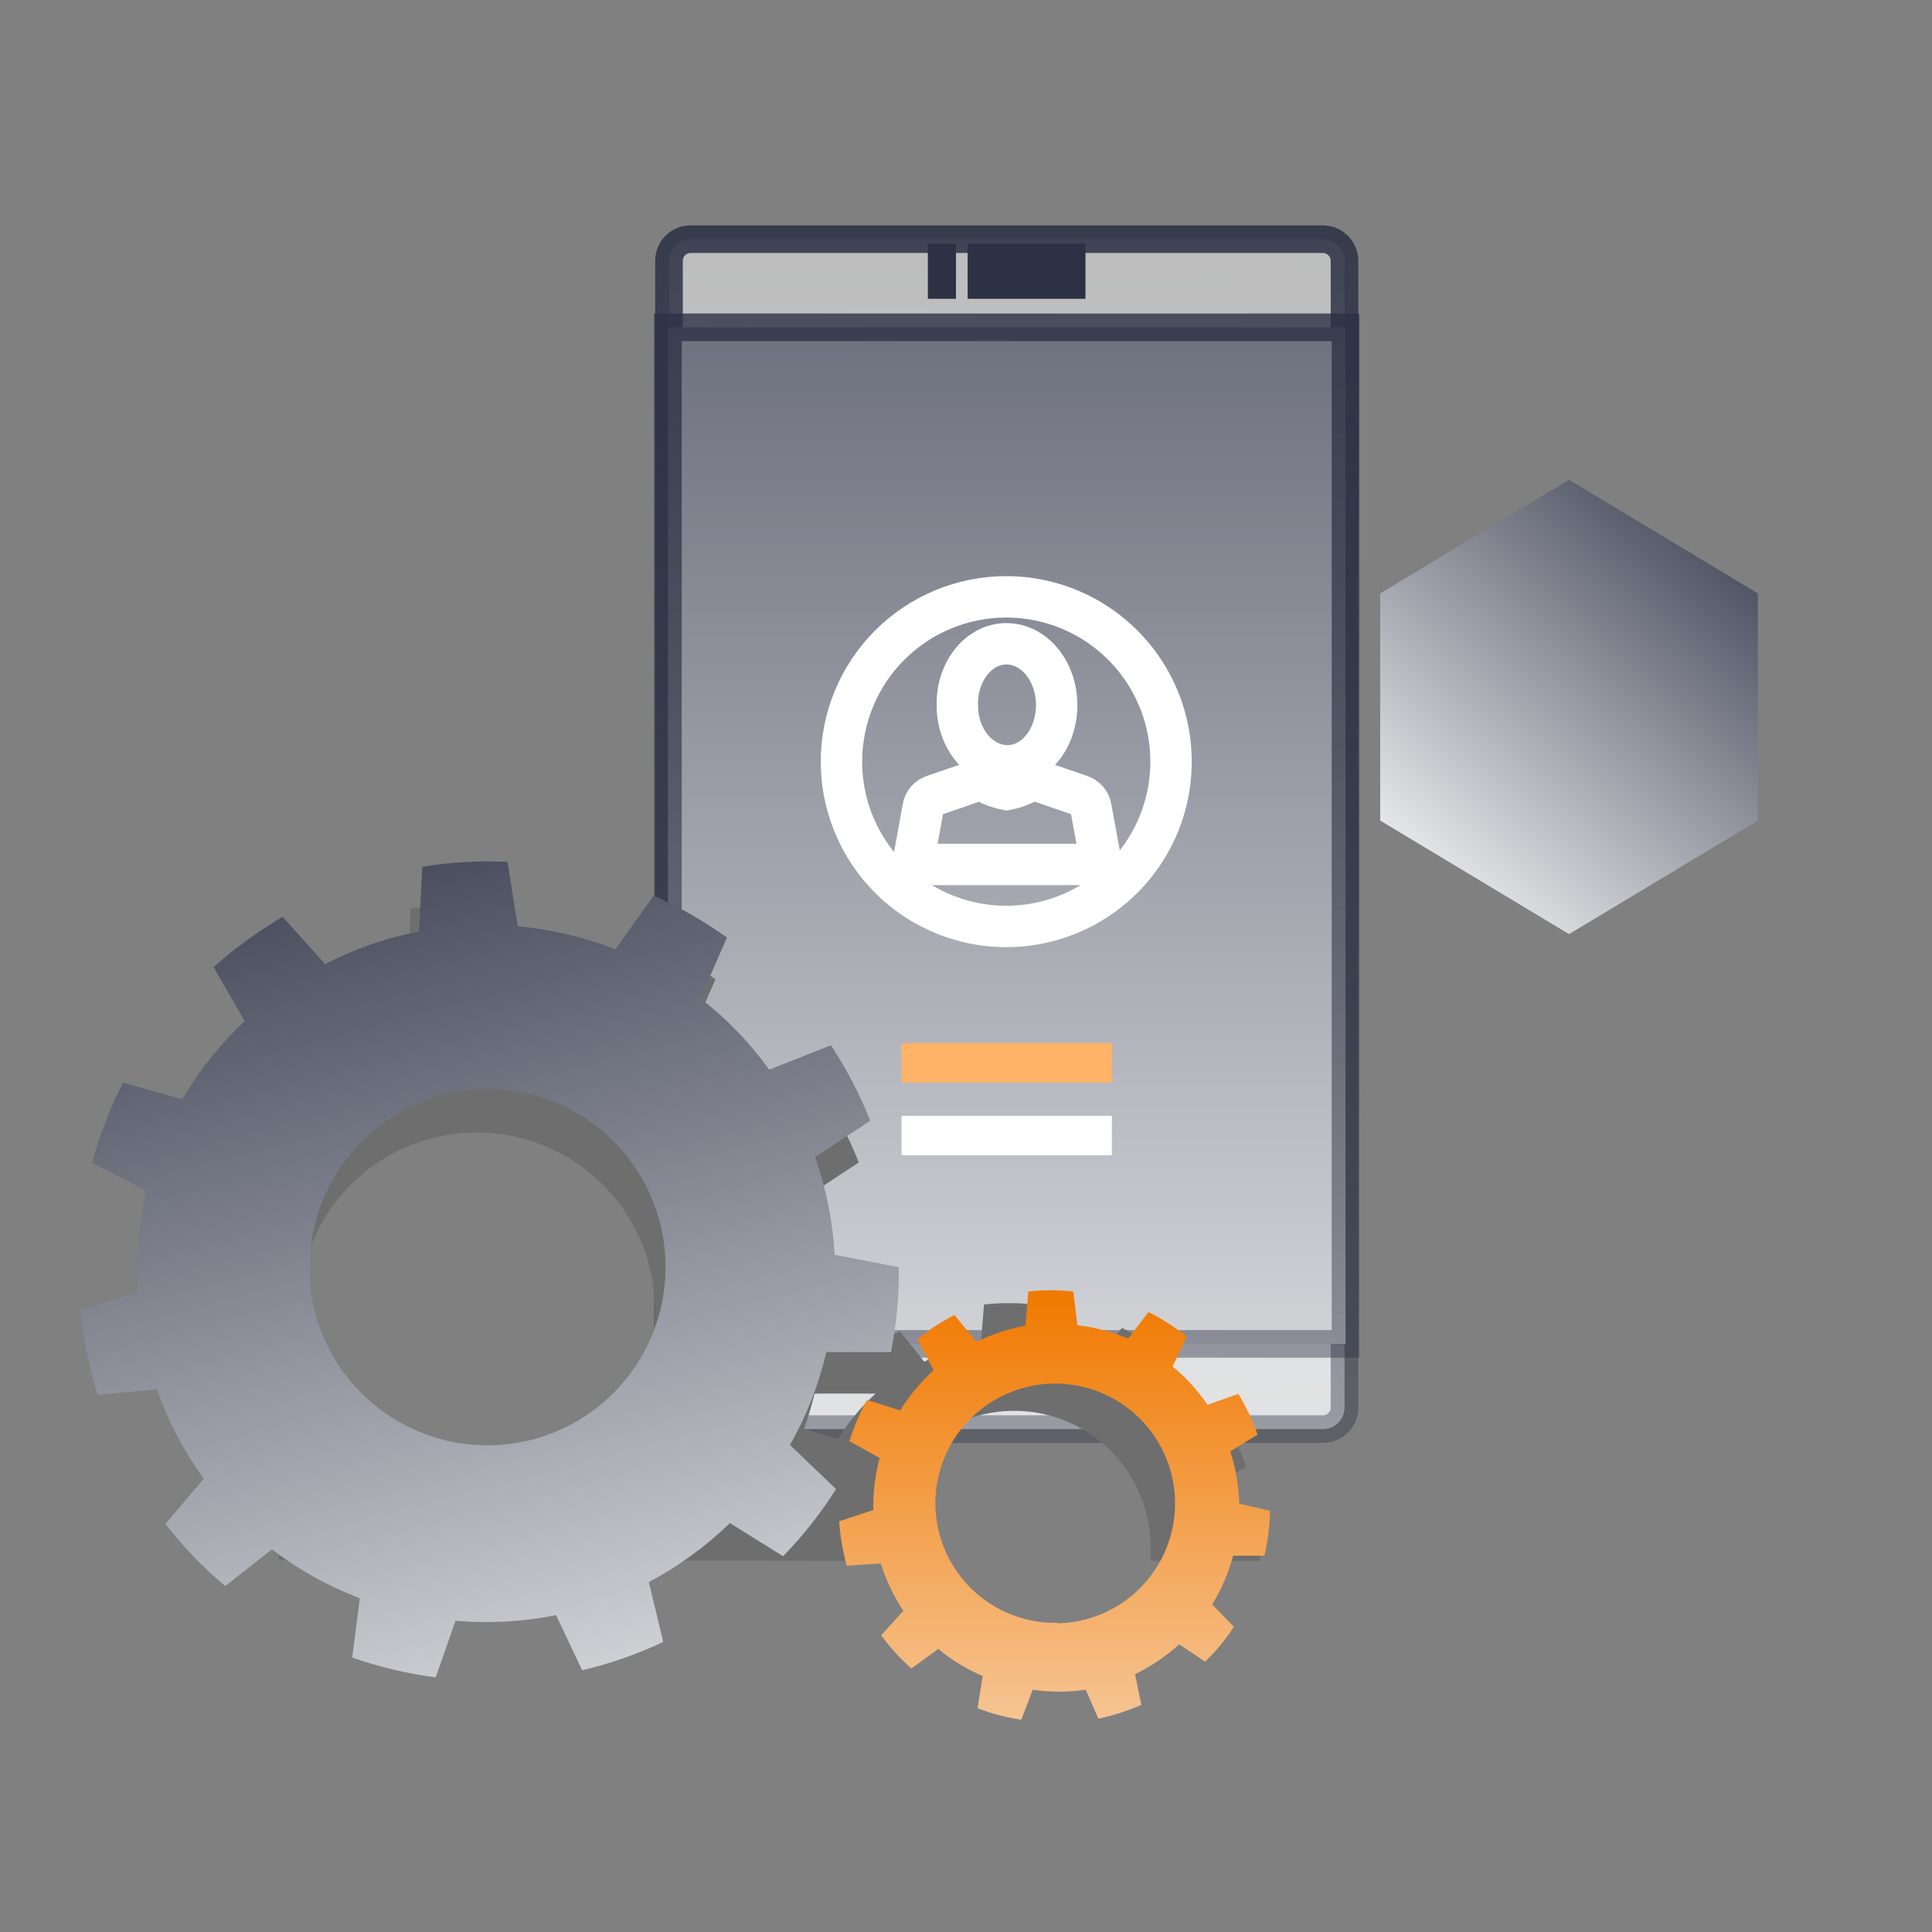
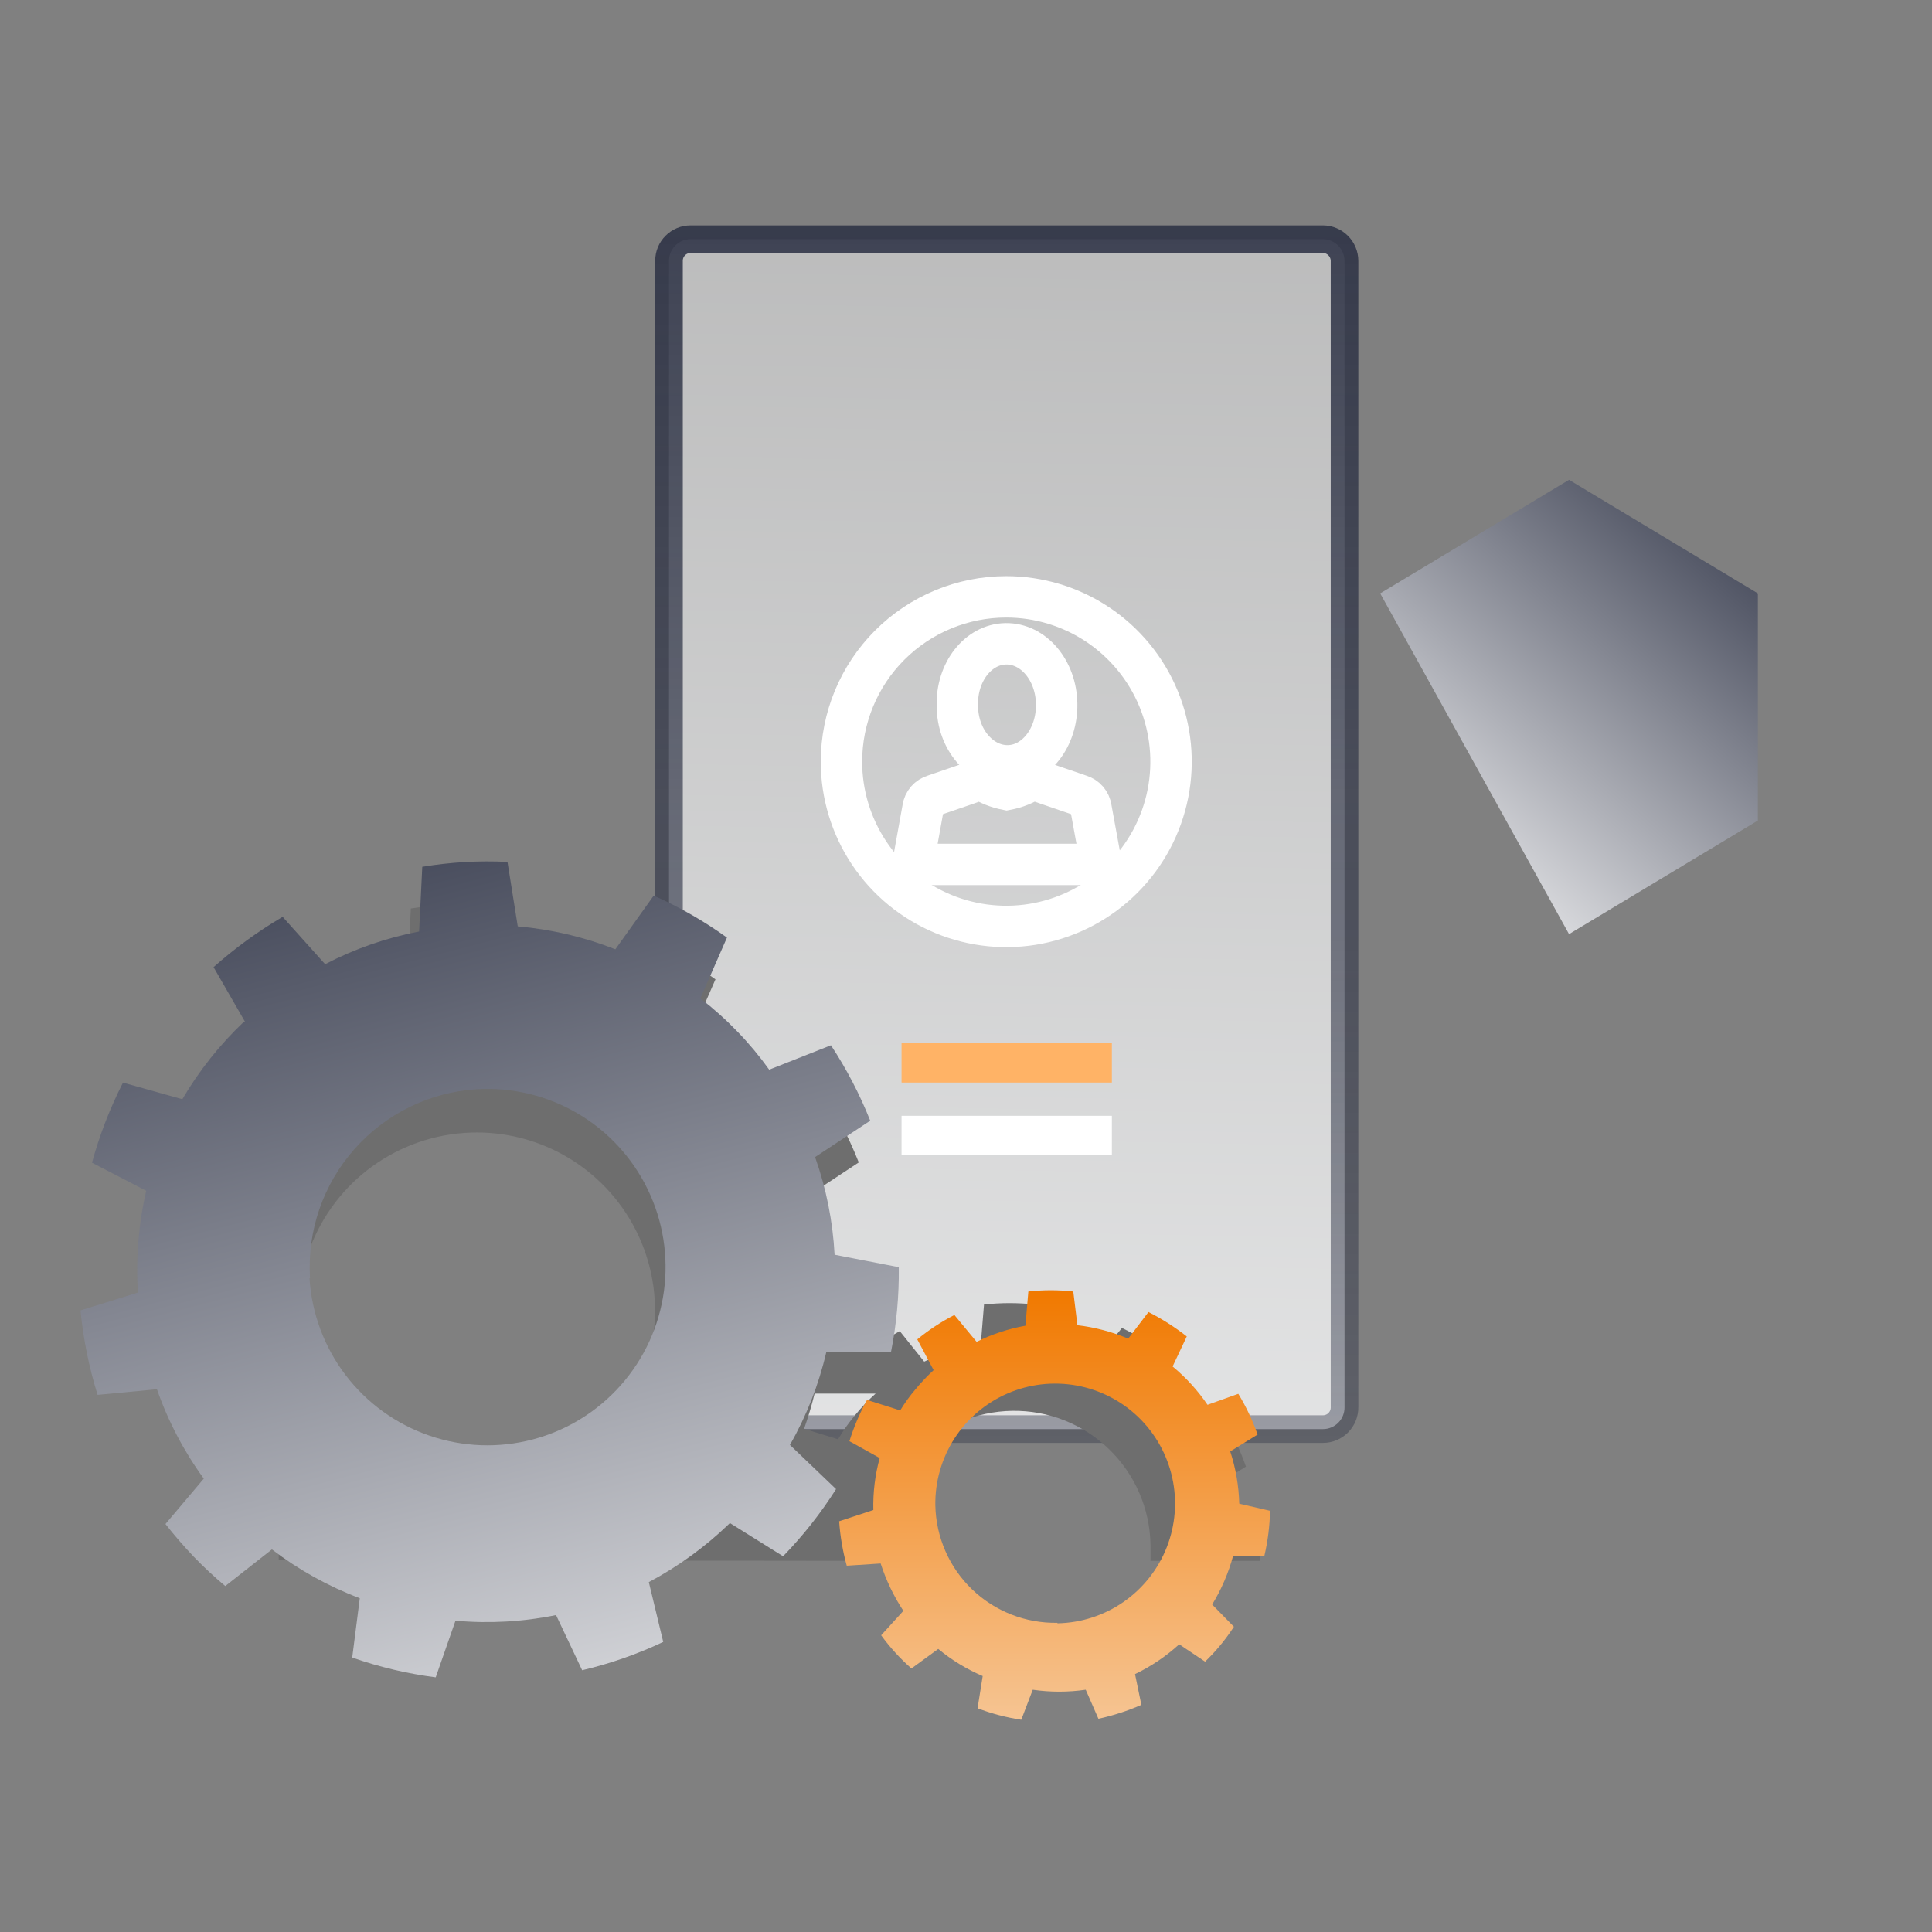
<svg xmlns="http://www.w3.org/2000/svg" width="70" height="70" viewBox="0 0 70 70" fill="none">
  <rect x="0" y="0" width="70" height="70" fill="#808080" stroke="none" />
-   <path d="M56.849 17.385L50.007 21.5V29.73L56.849 33.845L63.691 29.73V21.5L56.849 17.385Z" fill="url(#paint0_linear_1218_33312)" />
+   <path d="M56.849 17.385L50.007 21.5L56.849 33.845L63.691 29.73V21.5L56.849 17.385Z" fill="url(#paint0_linear_1218_33312)" />
  <path d="M24.239 50.972H24.239L24.239 50.982C24.237 51.086 24.256 51.189 24.294 51.286C24.332 51.383 24.389 51.471 24.462 51.545C24.535 51.619 24.622 51.678 24.718 51.718C24.814 51.759 24.916 51.779 25.02 51.779H25.02H47.933H47.933C48.037 51.779 48.14 51.759 48.236 51.718C48.332 51.678 48.419 51.619 48.492 51.545C48.564 51.471 48.621 51.383 48.66 51.286C48.698 51.189 48.717 51.086 48.715 50.982H48.715V50.972V9.453V9.453C48.715 9.245 48.632 9.045 48.485 8.898C48.339 8.75 48.14 8.667 47.932 8.666H25.02C24.813 8.666 24.614 8.748 24.468 8.895C24.321 9.041 24.239 9.24 24.239 9.447V50.972Z" fill="url(#paint1_linear_1218_33312)" stroke="url(#paint2_linear_1218_33312)" />
-   <path d="M48.75 48.692V11.859H24.201V48.692H48.75Z" fill="url(#paint3_linear_1218_33312)" stroke="url(#paint4_linear_1218_33312)" />
-   <path d="M39.328 9.826H35.059" stroke="#2C3144" stroke-width="2" stroke-miterlimit="10" />
-   <path d="M34.637 9.826H33.618" stroke="#2C3144" stroke-width="2" stroke-miterlimit="10" />
  <path d="M33.443 29.282C33.458 29.174 33.504 29.072 33.576 28.988C33.648 28.906 33.742 28.845 33.847 28.815L35.029 28.41L35.528 28.227C35.816 28.411 36.137 28.539 36.473 28.605C36.81 28.541 37.131 28.413 37.418 28.227L37.944 28.41L39.125 28.815C39.23 28.846 39.324 28.906 39.396 28.989C39.468 29.072 39.514 29.174 39.529 29.282L39.902 31.32H33.075L33.443 29.282Z" stroke="white" stroke-width="1.5" stroke-miterlimit="10" />
  <path d="M34.687 25.569C34.687 26.792 35.533 27.764 36.526 27.748C37.518 27.732 38.306 26.724 38.285 25.5C38.264 24.277 37.439 23.311 36.441 23.326C35.444 23.342 34.651 24.35 34.687 25.569Z" stroke="white" stroke-width="1.5" stroke-miterlimit="10" />
  <path d="M30.488 27.591C30.486 28.772 30.836 29.927 31.492 30.91C32.147 31.893 33.08 32.659 34.171 33.112C35.263 33.564 36.464 33.683 37.622 33.453C38.781 33.222 39.845 32.654 40.681 31.818C41.516 30.983 42.085 29.918 42.315 28.76C42.545 27.601 42.427 26.4 41.974 25.309C41.522 24.217 40.755 23.285 39.773 22.629C38.79 21.973 37.635 21.624 36.453 21.625C34.872 21.626 33.355 22.255 32.236 23.374C31.118 24.492 30.489 26.009 30.488 27.591Z" stroke="white" stroke-width="1.5" stroke-miterlimit="10" />
  <path d="M32.665 37.795H40.285V39.223H32.665V37.795Z" fill="#FFB366" />
  <path d="M32.665 40.428H40.285V41.856H32.665V40.428Z" fill="white" />
  <g style="mix-blend-mode:multiply">
    <path d="M10.1 56.526V35.031L11.365 36.447C12.436 35.889 13.583 35.489 14.77 35.261L14.885 32.917C15.905 32.752 16.939 32.693 17.972 32.74L18.343 35.076C19.556 35.182 20.748 35.462 21.881 35.907L23.27 33.961C24.204 34.376 25.093 34.886 25.923 35.483L24.959 37.685C25.436 38.052 25.886 38.454 26.304 38.888C26.721 39.319 27.105 39.78 27.453 40.268L29.682 39.383C30.255 40.242 30.735 41.158 31.115 42.117L29.116 43.435C29.523 44.573 29.761 45.765 29.824 46.973L32.15 47.424C32.15 47.795 32.15 48.158 32.106 48.53C32.266 48.421 32.431 48.321 32.601 48.229L33.486 49.335C34.135 49.019 34.826 48.795 35.538 48.671L35.653 47.265C36.267 47.198 36.887 47.198 37.501 47.265L37.678 48.654C38.396 48.743 39.098 48.931 39.766 49.211L40.65 48.114C41.21 48.386 41.741 48.715 42.233 49.096L41.641 50.325C42.194 50.782 42.679 51.315 43.082 51.909L44.338 51.458C44.67 51.985 44.94 52.549 45.143 53.138L44.02 53.837C44.241 54.533 44.363 55.256 44.383 55.986L45.656 56.278C45.656 56.367 45.656 56.464 45.656 56.553H41.685C41.685 56.367 41.685 56.172 41.685 55.978C41.665 54.669 41.126 53.421 40.186 52.51C39.721 52.058 39.171 51.703 38.569 51.464C37.966 51.225 37.322 51.107 36.674 51.117C36.026 51.127 35.386 51.264 34.791 51.521C34.196 51.779 33.658 52.151 33.206 52.616C32.755 53.081 32.4 53.631 32.161 54.233C31.922 54.836 31.804 55.48 31.814 56.128C31.805 56.269 31.805 56.411 31.814 56.553L10.1 56.526ZM23.721 47.088C23.642 45.813 23.186 44.591 22.413 43.576C21.639 42.56 20.581 41.797 19.374 41.382C18.166 40.967 16.863 40.92 15.628 41.246C14.394 41.572 13.284 42.256 12.438 43.213C11.593 44.17 11.05 45.356 10.879 46.621C10.707 47.886 10.914 49.174 11.474 50.322C12.034 51.469 12.922 52.425 14.025 53.068C15.128 53.711 16.397 54.012 17.671 53.934C18.518 53.882 19.346 53.664 20.109 53.292C20.871 52.92 21.553 52.401 22.115 51.765C22.677 51.129 23.108 50.389 23.383 49.586C23.659 48.784 23.774 47.935 23.721 47.088ZM28.391 53.527C28.329 53.651 28.267 53.775 28.197 53.89L29.346 54.996C29.384 54.712 29.441 54.432 29.514 54.155L28.391 53.527ZM31.717 50.493H29.514C29.409 50.924 29.282 51.349 29.134 51.767L30.363 52.148C30.548 51.836 30.758 51.54 30.991 51.263C31.218 50.984 31.467 50.724 31.734 50.484L31.717 50.493Z" fill="#6E6E6E" />
  </g>
  <path d="M31.643 54.711C31.627 54.075 31.704 53.441 31.873 52.827L30.776 52.217C30.937 51.698 31.15 51.197 31.413 50.722L32.616 51.102C32.781 50.832 32.967 50.574 33.173 50.333C33.375 50.088 33.594 49.858 33.827 49.643L33.235 48.528C33.651 48.187 34.101 47.891 34.579 47.644L35.384 48.617C35.943 48.34 36.539 48.143 37.153 48.033L37.259 46.794C37.8 46.733 38.346 46.733 38.887 46.794L39.037 48.015C39.67 48.09 40.29 48.253 40.877 48.502L41.611 47.538C42.102 47.786 42.567 48.083 42.999 48.422L42.486 49.51C42.971 49.911 43.397 50.379 43.751 50.899L44.866 50.501C45.15 50.967 45.384 51.462 45.565 51.978L44.574 52.588C44.774 53.2 44.884 53.838 44.901 54.481L46.016 54.738C46.005 55.286 45.937 55.831 45.812 56.365H44.68C44.512 56.988 44.256 57.584 43.919 58.135L44.707 58.94C44.557 59.17 44.395 59.391 44.22 59.603C44.046 59.814 43.86 60.015 43.663 60.204L42.725 59.576C42.247 60.012 41.708 60.376 41.124 60.656L41.354 61.77C40.854 61.99 40.332 62.158 39.798 62.274L39.338 61.222C38.701 61.314 38.055 61.314 37.418 61.222L37.003 62.31C36.462 62.228 35.931 62.089 35.419 61.894L35.605 60.726C35.024 60.479 34.481 60.148 33.995 59.744L33.023 60.452C32.614 60.093 32.246 59.689 31.926 59.249L32.731 58.364C32.38 57.832 32.104 57.255 31.908 56.648L30.679 56.728C30.534 56.202 30.442 55.663 30.404 55.118L31.643 54.711ZM38.312 58.816C39.17 58.8 40.005 58.53 40.709 58.04C41.414 57.55 41.959 56.862 42.273 56.063C42.587 55.264 42.658 54.39 42.475 53.551C42.293 52.712 41.866 51.946 41.249 51.349C40.631 50.753 39.851 50.353 39.006 50.2C38.161 50.047 37.29 50.147 36.503 50.489C35.715 50.831 35.047 51.398 34.581 52.12C34.116 52.842 33.875 53.685 33.889 54.543C33.913 55.694 34.391 56.788 35.22 57.586C36.05 58.383 37.161 58.819 38.312 58.798V58.816Z" fill="url(#paint5_linear_1218_33312)" />
  <path d="M5.297 43.144L3.333 42.127C3.608 41.124 3.984 40.151 4.456 39.225L6.606 39.827C7.214 38.792 7.964 37.848 8.835 37.023H8.879L7.738 35.041C8.511 34.354 9.349 33.743 10.241 33.219L11.78 34.935C12.851 34.377 13.999 33.978 15.185 33.75L15.3 31.406C16.32 31.237 17.355 31.177 18.387 31.229L18.759 33.564C19.971 33.67 21.163 33.95 22.296 34.395L23.685 32.45C24.619 32.864 25.509 33.374 26.339 33.971L25.375 36.173C25.852 36.541 26.301 36.943 26.719 37.377C27.136 37.807 27.52 38.268 27.869 38.756L30.107 37.872C30.673 38.732 31.15 39.648 31.53 40.605L29.532 41.923C29.937 43.062 30.175 44.254 30.239 45.461L32.565 45.912C32.578 46.946 32.483 47.977 32.282 48.991H29.938C29.666 50.169 29.222 51.302 28.62 52.352L30.292 53.953C29.738 54.828 29.095 55.643 28.373 56.386L26.445 55.183L26.401 55.227C25.538 56.056 24.565 56.762 23.508 57.323L24.03 59.49C23.09 59.934 22.106 60.278 21.093 60.516L20.147 58.517C18.949 58.762 17.721 58.83 16.503 58.721L15.787 60.773C14.756 60.64 13.742 60.4 12.762 60.056L13.036 57.907C11.894 57.475 10.821 56.879 9.852 56.138L8.162 57.465C7.763 57.132 7.382 56.778 7.021 56.403C6.659 56.023 6.314 55.625 5.995 55.218L7.384 53.573C6.662 52.583 6.09 51.492 5.686 50.335L3.536 50.539C3.225 49.542 3.018 48.517 2.917 47.478L4.996 46.832C4.918 45.595 5.019 44.352 5.297 43.144ZM11.214 46.31C11.293 47.584 11.748 48.806 12.521 49.822C13.295 50.837 14.352 51.601 15.559 52.016C16.766 52.431 18.069 52.479 19.303 52.154C20.537 51.829 21.647 51.145 22.493 50.189C23.339 49.233 23.883 48.048 24.055 46.783C24.228 45.519 24.022 44.231 23.463 43.083C22.905 41.936 22.019 40.979 20.917 40.335C19.815 39.691 18.547 39.388 17.273 39.464C15.565 39.573 13.97 40.355 12.837 41.639C11.705 42.922 11.127 44.602 11.232 46.31H11.214Z" fill="url(#paint6_linear_1218_33312)" />
  <defs>
    <linearGradient id="paint0_linear_1218_33312" x1="63.007" y1="15.834" x2="48.53" y2="31.918" gradientUnits="userSpaceOnUse">
      <stop stop-color="#2C3144" />
      <stop offset="1" stop-color="white" />
    </linearGradient>
    <linearGradient id="paint1_linear_1218_33312" x1="36.648" y1="-18.355" x2="34.809" y2="77.487" gradientUnits="userSpaceOnUse">
      <stop stop-color="#A4A4A4" />
      <stop offset="1" stop-color="#F9FAFB" />
    </linearGradient>
    <linearGradient id="paint2_linear_1218_33312" x1="36.753" y1="-3.792" x2="36.753" y2="89.541" gradientUnits="userSpaceOnUse">
      <stop stop-color="#2C3144" />
      <stop offset="1" stop-color="#2C3144" stop-opacity="0" />
    </linearGradient>
    <linearGradient id="paint3_linear_1218_33312" x1="36.752" y1="-12.25" x2="36.752" y2="65.625" gradientUnits="userSpaceOnUse">
      <stop stop-color="#2C3144" />
      <stop offset="1" stop-color="white" />
    </linearGradient>
    <linearGradient id="paint4_linear_1218_33312" x1="36.752" y1="-8.75" x2="34.71" y2="91.584" gradientUnits="userSpaceOnUse">
      <stop stop-color="#2C3144" />
      <stop offset="1" stop-color="#2C3144" stop-opacity="0" />
    </linearGradient>
    <linearGradient id="paint5_linear_1218_33312" x1="38.21" y1="46.748" x2="38.219" y2="73.485" gradientUnits="userSpaceOnUse">
      <stop stop-color="#F17900" />
      <stop offset="1" stop-color="#F9FAFB" />
    </linearGradient>
    <linearGradient id="paint6_linear_1218_33312" x1="13.002" y1="25" x2="29.002" y2="86.5" gradientUnits="userSpaceOnUse">
      <stop stop-color="#2C3144" />
      <stop offset="0.745" stop-color="white" />
    </linearGradient>
  </defs>
</svg>